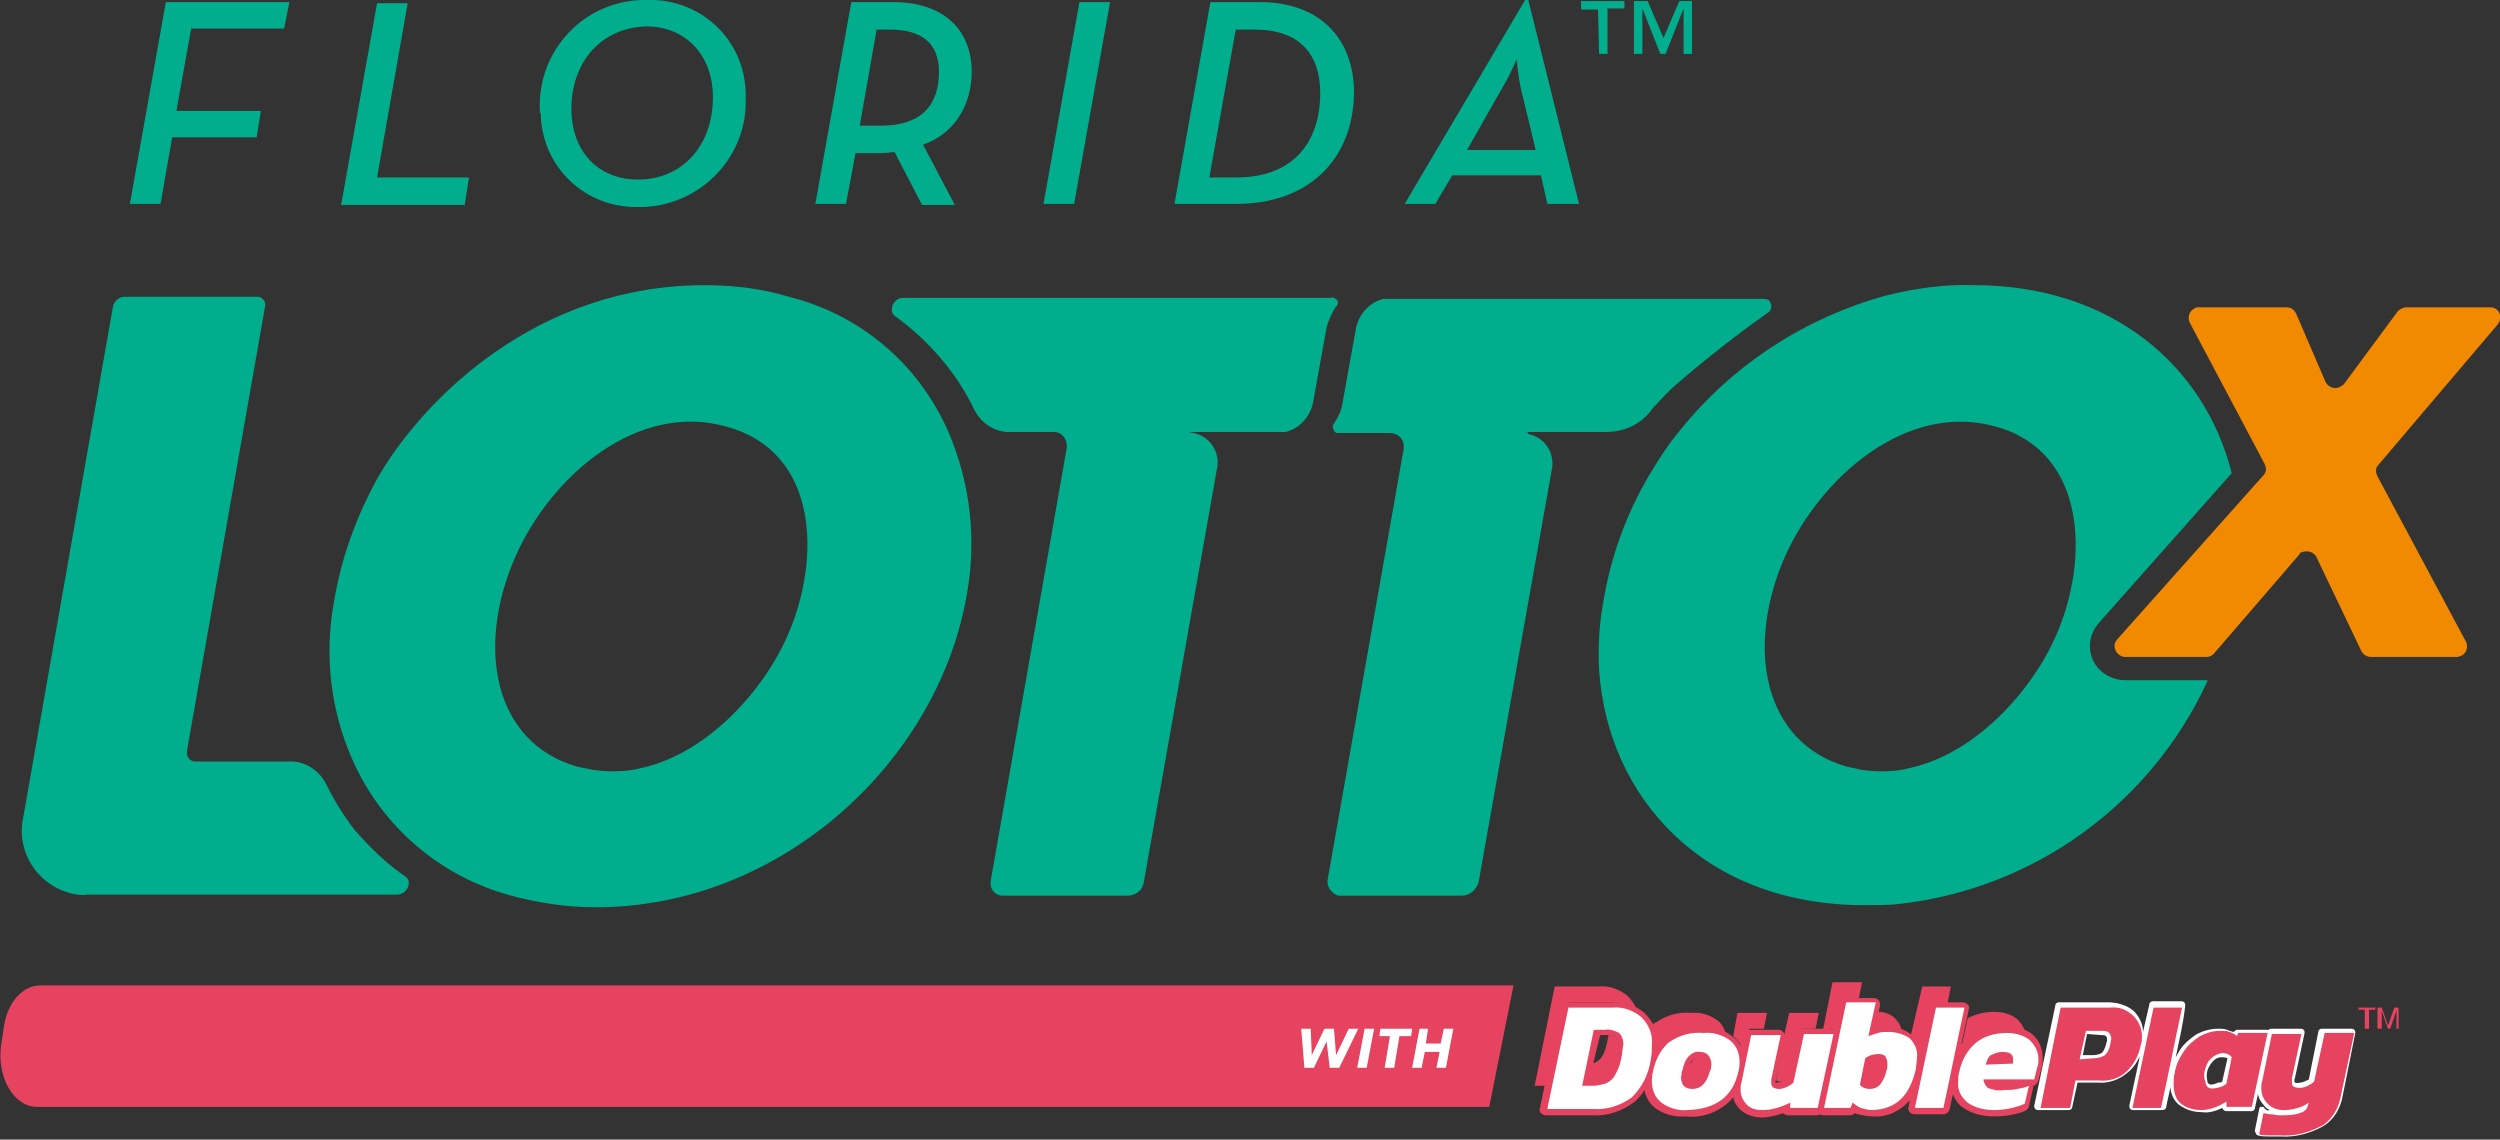
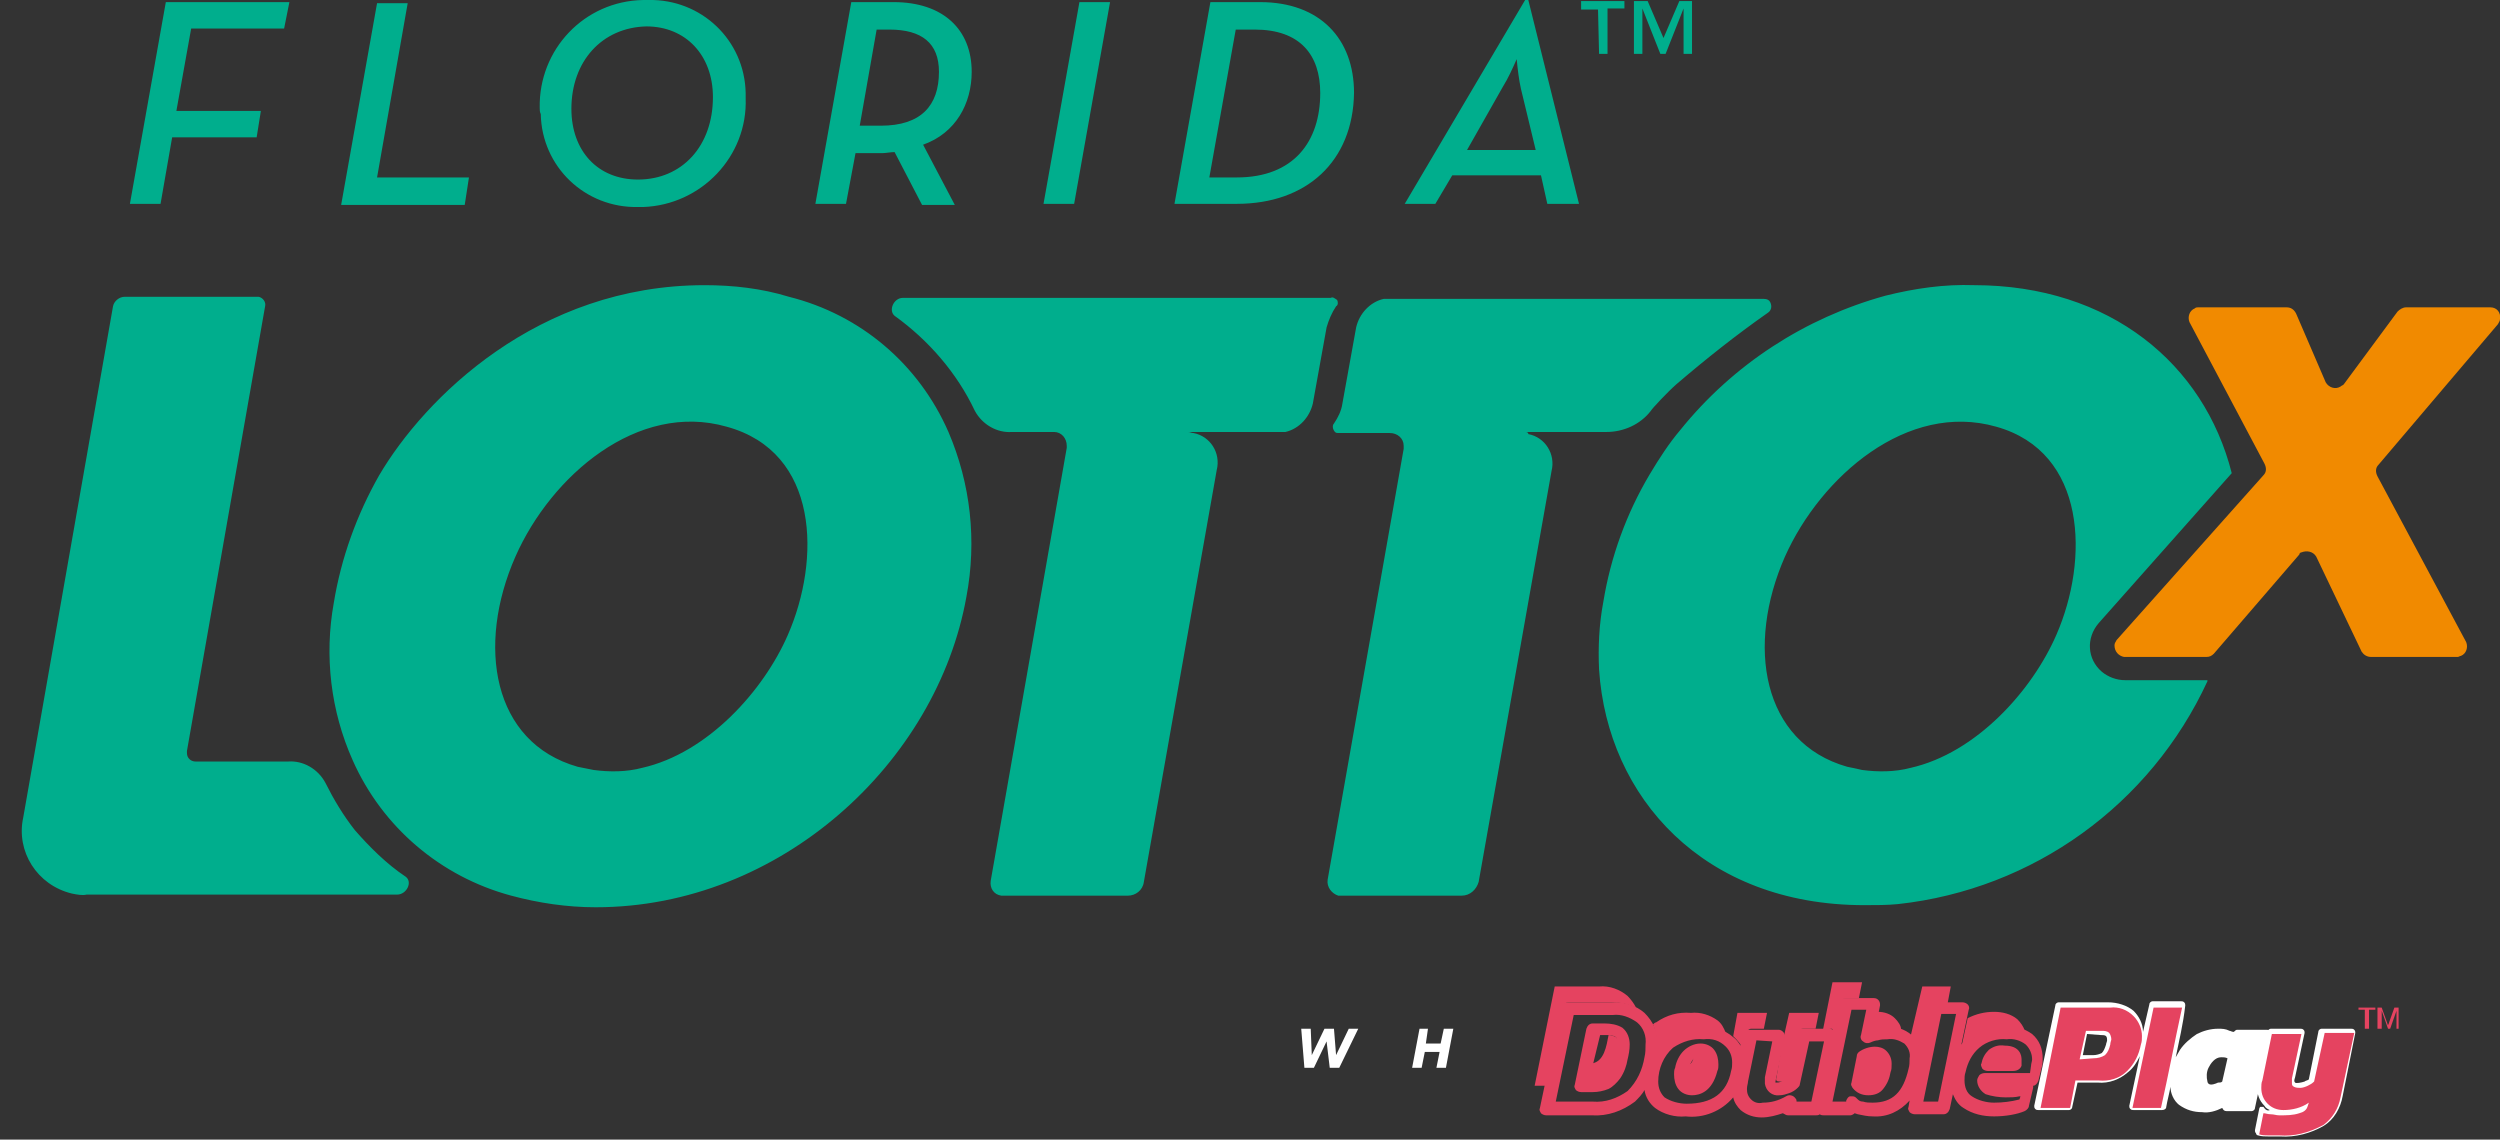
<svg xmlns="http://www.w3.org/2000/svg" version="1.1" id="Layer_1" x="0px" y="0px" viewBox="0 0 236.7 107.9" style="enable-background:new 0 0 236.7 107.9;" xml:space="preserve">
  <rect x="0" y="0" width="236.7" height="107.9" fill="#333333" stroke="none" />
  <style type="text/css">
	.st0{fill:#E54360;}
	.st1{fill:#FFFFFF;}
	.st2{fill:#F18A00;}
	.st3{fill-rule:evenodd;clip-rule:evenodd;fill:#FFFFFF;}
	.st4{fill-rule:evenodd;clip-rule:evenodd;fill:#E54360;}
	.st5{fill:#00AE8D;}
</style>
-   <path class="st0" d="M141,104.8H3.5c-2.2,0-3.8-2.8-3.4-5.8l0.3-2c0.4-2.2,1.8-3.7,3.4-3.7h139.5" />
  <polygon class="st1" points="126.8,101.1 125.9,101.1 125.6,98.6 125.6,98.6 124.4,101.1 123.5,101.1 123.2,97.4 124.1,97.4   124.2,99.9 124.2,99.9 125.4,97.4 126.3,97.4 126.5,99.9 126.5,99.9 127.7,97.4 128.6,97.4 " />
-   <polygon class="st1" points="128.5,101.1 129.2,97.4 130.1,97.4 129.4,101.1 " />
-   <polygon class="st1" points="132.5,98.1 132,101.1 131.1,101.1 131.6,98.1 130.6,98.1 130.7,97.4 133.7,97.4 133.6,98.1 " />
  <polygon class="st1" points="136,101.1 136.3,99.6 134.9,99.6 134.6,101.1 133.7,101.1 134.4,97.4 135.2,97.4 135,98.8 136.4,98.8   136.7,97.4 137.6,97.4 136.9,101.1 " />
  <path class="st2" d="M208.1,29.1h8.4c0.4,0,0.7,0.2,0.9,0.6l2.8,6.5c0.3,0.5,0.9,0.7,1.4,0.4c0.1-0.1,0.2-0.1,0.3-0.2l5.1-6.9  c0.2-0.2,0.5-0.4,0.8-0.4h8c0.6,0,1,0.5,0.9,1.1c0,0.2-0.1,0.3-0.2,0.5L225.2,44c-0.3,0.3-0.3,0.7-0.1,1.1l8.4,15.7  c0.2,0.5,0,1.1-0.5,1.3c-0.1,0-0.2,0.1-0.3,0.1h-8.2c-0.4,0-0.7-0.2-0.9-0.5l-4.3-9c-0.3-0.5-0.9-0.6-1.4-0.4  c-0.1,0-0.2,0.1-0.2,0.2l-8.1,9.4c-0.2,0.2-0.4,0.3-0.7,0.3h-7.8c-0.5-0.1-0.9-0.5-0.9-1.1c0-0.2,0.1-0.3,0.2-0.5L214.3,45  c0.3-0.3,0.3-0.7,0.1-1.1l-7.1-13.4c-0.2-0.5,0-1.1,0.5-1.3C207.9,29.1,208,29.1,208.1,29.1" />
  <path class="st0" d="M188.8,105.7c-1,0-2-0.2-2.9-0.8c-0.5-0.3-0.8-0.8-1-1.3l-0.3,1.4c-0.1,0.3-0.3,0.5-0.6,0.5h-2.7  c-0.2,0-0.4-0.1-0.5-0.2c-0.1-0.2-0.2-0.3-0.1-0.5l0.1-0.6c-0.9,1-2.1,1.6-3.5,1.5c-0.5,0-0.9-0.1-1.4-0.2l-0.3-0.1  c-0.1,0.1-0.3,0.2-0.4,0.2h-2.5c-0.1,0-0.3,0-0.4-0.1c-0.1,0.1-0.3,0.1-0.4,0.1h-2.6c-0.2,0-0.3-0.1-0.5-0.2l0,0  c-0.6,0.2-1.3,0.4-2,0.4c-0.7,0-1.4-0.2-2-0.7c-0.3-0.3-0.6-0.7-0.7-1.2c-1.1,1.3-2.8,2-4.5,1.8c-1,0.1-2.1-0.2-2.9-0.8  c-0.5-0.4-0.9-1-1-1.7c-0.2,0.4-0.6,0.8-0.9,1.1c-1.2,0.9-2.6,1.4-4.1,1.3h-4.3c-0.2,0-0.4-0.1-0.5-0.2c-0.1-0.2-0.2-0.3-0.1-0.5  l2-9.5c0.1-0.3,0.3-0.5,0.6-0.5h4.2c1.1-0.1,2.3,0.3,3.1,1c0.8,0.8,1.3,1.8,1.2,2.9c0.2-0.2,0.4-0.4,0.6-0.5c1.1-0.7,2.4-1.1,3.7-1  c1.1-0.1,2.1,0.2,2.9,0.9c0.3,0.2,0.5,0.5,0.7,0.8l0.2-1c0.1-0.3,0.3-0.5,0.6-0.5h2.8c0.3,0,0.6,0.3,0.6,0.6c0,0,0,0.1,0,0.1  l-0.9,4.2l0,0l0,0c0,0,0,0.1,0,0.1h0.1c0.1,0,0.3,0,0.4-0.1l0.3-0.1l0.9-4.4c0.1-0.3,0.3-0.5,0.6-0.5h2.8c0.1,0,0.2,0,0.3,0.1  l0.5-2.5c0.1-0.3,0.3-0.5,0.6-0.5h2.8c0.4,0,0.6,0.3,0.6,0.6c0,0,0,0.1,0,0.1l-0.4,2.1c0.3-0.1,0.7-0.1,1-0.1c0.9,0,1.7,0.2,2.4,0.8  c0.3,0.3,0.6,0.6,0.7,1l0.8-3.6c0.1-0.3,0.3-0.5,0.6-0.5h2.7c0.2,0,0.4,0.1,0.5,0.2c0.1,0.1,0.2,0.3,0.1,0.5l-0.7,3.3  c0.2-0.2,0.4-0.5,0.6-0.7c1-0.8,2.2-1.2,3.5-1.1c1,0,1.9,0.3,2.6,0.8c0.7,0.6,1,1.4,1,2.3c0,0.3,0,0.6-0.1,0.9l-0.3,1.2  c-0.1,0.3-0.3,0.5-0.5,0.5c0,0.1,0,0.1,0,0.2l-0.4,1.7c0,0.2-0.2,0.4-0.4,0.5C191,105.5,189.9,105.7,188.8,105.7z M190,98.4  c-0.9-0.1-1.9,0.2-2.6,0.8c-0.7,0.6-1.1,1.4-1.3,2.3c-0.1,0.3-0.1,0.5-0.1,0.8c0,0.6,0.2,1.2,0.7,1.5c0.6,0.4,1.4,0.6,2.1,0.6  c0.8,0,1.6-0.1,2.4-0.3l0.1-0.3h-0.1c-0.4,0.1-0.9,0.1-1.3,0.1c-0.6,0-1.3-0.1-1.9-0.3c-0.5-0.3-0.8-0.8-0.8-1.3  c0-0.2,0.1-0.3,0.2-0.5c0.1-0.1,0.3-0.2,0.5-0.2h4.3l0.1-0.7c0-0.2,0.1-0.4,0.1-0.6c0-0.5-0.2-1-0.6-1.4  C191.3,98.5,190.6,98.3,190,98.4z M175.4,103.8c0.2,0,0.3,0.1,0.4,0.2c0.2,0.2,0.3,0.3,0.6,0.3c0.3,0.1,0.6,0.1,0.9,0.1  c1.9,0,2.9-1,3.4-3.2c0.1-0.3,0.1-0.7,0.1-1c0.1-0.5-0.1-1-0.5-1.4c-0.5-0.3-1-0.5-1.6-0.4c-0.3,0-0.6,0-0.9,0.1  c-0.2,0-0.5,0.1-0.7,0.2c-0.2,0.1-0.5,0.1-0.7-0.1c-0.2-0.1-0.3-0.4-0.2-0.6l0.5-2.4h-1.4l-1.8,8.7h1.3v-0.1  c0.1-0.2,0.2-0.4,0.4-0.4L175.4,103.8z M166.3,98.5l-0.8,3.9c0,0.2-0.1,0.4-0.1,0.7c0,0.4,0.1,0.7,0.4,1c0.3,0.3,0.7,0.4,1.1,0.3  c0.8,0,1.5-0.2,2.2-0.6c0.3-0.2,0.7-0.1,0.9,0.2c0.1,0.1,0.1,0.2,0.1,0.3h1.4l1.2-5.7h-1.4l-0.9,4.1c0,0.1-0.1,0.2-0.2,0.3  c-0.2,0.2-0.5,0.4-0.8,0.5c-0.3,0.1-0.6,0.2-0.9,0.2c-0.7,0.1-1.3-0.4-1.4-1.1c0-0.1,0-0.1,0-0.2c0-0.1,0-0.3,0-0.4l0.7-3.4  L166.3,98.5z M161.3,98.4c-1-0.1-2,0.2-2.9,0.8c-0.9,0.8-1.4,2-1.4,3.2c0,0.6,0.2,1.1,0.6,1.5c0.6,0.4,1.4,0.6,2.1,0.6  c2.4,0,3.8-1,4.2-3.1c0.1-0.3,0.1-0.5,0.1-0.8c0-0.6-0.2-1.1-0.6-1.5C162.8,98.5,162.1,98.3,161.3,98.4L161.3,98.4z M182.1,104.3  h1.4l1.7-8.3h-1.4L182.1,104.3z M147.3,104.3h3.5c1.2,0.1,2.3-0.3,3.3-1c0.9-0.9,1.4-2,1.6-3.2c0.1-0.4,0.1-0.8,0.1-1.2  c0.1-0.8-0.2-1.6-0.8-2.1c-0.7-0.5-1.5-0.8-2.3-0.7H149L147.3,104.3z M160.2,103.7c-0.5,0-1-0.2-1.3-0.6c-0.3-0.4-0.4-0.9-0.4-1.4  c0-0.2,0-0.4,0.1-0.6c0.1-0.6,0.4-1.2,0.8-1.6c0.4-0.4,1-0.7,1.6-0.7c0.5,0,1,0.2,1.3,0.6c0.3,0.4,0.4,0.9,0.4,1.4  c0,0.2,0,0.4-0.1,0.6C162.1,103.4,160.9,103.7,160.2,103.7L160.2,103.7z M160.9,100.1c-0.2,0-0.5,0.1-0.6,0.2  c-0.2,0.3-0.4,0.6-0.4,1c0,0.1,0,0.2-0.1,0.4c0,0.2,0,0.4,0.1,0.6c0,0,0.1,0.1,0.3,0.1s0.8,0,1.1-1.3c0-0.1,0-0.2,0.1-0.4  c0-0.2,0-0.4-0.1-0.6C161.2,100.2,161.1,100.1,160.9,100.1L160.9,100.1z M176.9,103.7c-0.6,0-1.1-0.2-1.5-0.7  c-0.1-0.2-0.2-0.3-0.1-0.5l0.5-2.5c0-0.2,0.1-0.3,0.2-0.4c0.4-0.3,1-0.5,1.5-0.5c0.4,0,0.8,0.1,1.1,0.4c0.3,0.3,0.5,0.7,0.5,1.2  c0,0.3,0,0.6-0.1,0.8c-0.1,0.6-0.3,1.1-0.7,1.6C178,103.5,177.5,103.7,176.9,103.7L176.9,103.7z M176.6,102.4c0.1,0,0.2,0,0.3,0  c0.2,0,0.4,0,0.5-0.2c0.2-0.3,0.4-0.6,0.4-1c0-0.2,0.1-0.4,0.1-0.6c0-0.1,0-0.1,0-0.2c-0.1,0-0.2,0-0.3,0c-0.2,0-0.4,0-0.6,0.1  L176.6,102.4z M150.8,103.4h-1.1c-0.2,0-0.4-0.1-0.5-0.2c-0.1-0.2-0.2-0.3-0.1-0.5l1.1-5.3c0.1-0.3,0.3-0.5,0.6-0.5h1.1  c0.6,0,1.2,0.1,1.7,0.4c0.5,0.4,0.7,1,0.7,1.6c0,0.5-0.1,1-0.2,1.4c-0.1,0.6-0.3,1.2-0.7,1.8c-0.3,0.4-0.7,0.8-1.1,1  C151.8,103.3,151.3,103.4,150.8,103.4L150.8,103.4z M150.5,102.1h0.3c0.3,0,0.7,0,1-0.2c0.2-0.1,0.4-0.3,0.6-0.5  c0.2-0.4,0.4-0.9,0.5-1.4c0.1-0.4,0.1-0.8,0.2-1.2c0-0.2,0-0.4-0.1-0.6c-0.3-0.2-0.6-0.2-0.9-0.2h-0.6L150.5,102.1z M190.6,101.4  h-2.4c-0.2,0-0.4-0.1-0.5-0.2c-0.1-0.2-0.2-0.4-0.1-0.5c0.1-0.5,0.3-0.9,0.7-1.3c0.4-0.3,0.9-0.5,1.5-0.4c1.5,0,1.6,1,1.6,1.3  c0,0.1,0,0.2,0,0.3v0.3C191.3,101.2,191,101.4,190.6,101.4L190.6,101.4z" />
-   <path class="st3" d="M148.5,95.4h4.2c1-0.1,2,0.3,2.7,0.9c0.7,0.7,1.1,1.6,1,2.6c0,0.5,0,0.9-0.1,1.4c-0.2,1.4-0.8,2.6-1.8,3.6  c-1.1,0.8-2.4,1.2-3.7,1.1h-4.3L148.5,95.4z M160.2,103.1c-0.3,0-0.6-0.1-0.8-0.3c-0.2-0.3-0.3-0.7-0.2-1c0-0.2,0-0.3,0.1-0.5  c0.1-0.5,0.3-1,0.6-1.3c0.3-0.3,0.7-0.5,1.1-0.4c0.3,0,0.6,0.1,0.8,0.4c0.2,0.3,0.3,0.7,0.2,1c0,0.2,0,0.3-0.1,0.4  C161.6,102.5,161.1,103.1,160.2,103.1z M159.8,105.1c-0.9,0.1-1.8-0.2-2.5-0.7c-0.6-0.5-0.9-1.2-0.9-2c0-0.3,0-0.6,0.1-0.9  c0.2-1.1,0.7-2.1,1.5-2.8c1-0.7,2.1-1,3.3-0.9c0.9-0.1,1.8,0.2,2.5,0.7c0.6,0.5,0.9,1.2,0.9,2c0,0.3,0,0.6-0.1,0.9  C164.1,103.8,162.5,105,159.8,105.1L159.8,105.1z M183.3,95.4h2.7c-0.7,3.2-1.3,6.3-2,9.5h-2.7L183.3,95.4z M188.8,105.1  c-0.9,0-1.8-0.2-2.5-0.7c-0.6-0.5-1-1.2-0.9-2c0-0.3,0-0.6,0.1-0.9c0.2-1,0.7-2,1.5-2.7c0.8-0.7,1.9-1,3-1c0.8,0,1.6,0.2,2.2,0.7  c0.5,0.5,0.8,1.1,0.8,1.8c0,0.2,0,0.5-0.1,0.7l-0.3,1.2h-4.8c0,0.3,0.2,0.6,0.4,0.8c0.5,0.2,1,0.3,1.6,0.2c0.4,0,0.8,0,1.2-0.1  c0.4-0.1,0.7-0.1,1.1-0.3l-0.4,1.7C190.8,104.9,189.8,105.1,188.8,105.1L188.8,105.1z M190.6,100.7v-0.2c0-0.1,0-0.2,0-0.2  c0-0.5-0.3-0.7-1-0.7c-0.4,0-0.7,0.1-1.1,0.3c-0.3,0.2-0.4,0.6-0.5,0.9L190.6,100.7z M177.3,105.1c-0.4,0-0.8-0.1-1.1-0.2  c-0.3-0.1-0.5-0.3-0.8-0.5l-0.2,0.5h-2.5l2.1-10h2.8l-0.7,3.2c0.3-0.1,0.6-0.2,0.9-0.3c0.3-0.1,0.7-0.1,1-0.1c0.7,0,1.4,0.2,2,0.6  c0.5,0.5,0.8,1.2,0.7,1.8c0,0.4-0.1,0.8-0.1,1.1C180.8,103.8,179.5,105,177.3,105.1L177.3,105.1z M177,103.1c0.4,0,0.7-0.1,1-0.4  c0.3-0.4,0.5-0.8,0.6-1.3c0.1-0.2,0.1-0.5,0.1-0.7c0-0.3-0.1-0.5-0.2-0.7c-0.2-0.2-0.5-0.2-0.7-0.2c-0.4,0-0.8,0.1-1.2,0.4l-0.5,2.5  C176.2,102.9,176.6,103.1,177,103.1L177,103.1z M166.9,105.1c-0.6,0-1.1-0.1-1.5-0.5c-0.4-0.4-0.6-0.9-0.6-1.4c0-0.3,0-0.5,0.1-0.8  l0.9-4.4h2.8l-0.9,4.2c0,0.1,0,0.2,0,0.3c0,0.4,0.2,0.6,0.8,0.6c0.2,0,0.5-0.1,0.7-0.2c0.2-0.1,0.4-0.2,0.6-0.4l1-4.6h2.8l-1.5,7  h-2.6v-0.5C168.7,104.8,167.8,105.1,166.9,105.1L166.9,105.1z M150.8,102.8c0.4,0,0.8-0.1,1.2-0.2c0.4-0.2,0.7-0.4,0.9-0.8  c0.3-0.5,0.5-1,0.6-1.6c0.1-0.4,0.1-0.9,0.2-1.3c0-0.4-0.1-0.8-0.4-1.1c-0.4-0.2-0.9-0.4-1.3-0.3h-1.1l-1.1,5.3H150.8z" />
  <path class="st3" d="M214.9,105.1c-0.2-0.1-0.4-0.2-0.5-0.4c-0.5-0.5-0.7-1.1-0.7-1.8c0-0.3,0-0.5,0.1-0.8l0,0l0.9-4.4  c0-0.2,0.2-0.3,0.3-0.3h2.8c0.1,0,0.2,0,0.3,0.1c0.1,0.1,0.1,0.2,0.1,0.3l-0.9,4.2c-0.1,0.3-0.1,0.4,0,0.5s0.6,0,0.9-0.1  c0.1-0.1,0.3-0.1,0.4-0.2l0.9-4.5c0-0.2,0.2-0.3,0.3-0.3h2.8c0.1,0,0.2,0,0.3,0.1c0.1,0.1,0.1,0.2,0.1,0.3l-1.2,6  c-0.2,1.1-0.8,2.2-1.8,2.8c-1.2,0.7-2.7,1.1-4.1,1c-0.4,0-0.7,0-1.1,0c-0.3,0-0.7,0-1-0.1c-0.1,0-0.2-0.1-0.2-0.2  c-0.1-0.1-0.1-0.2-0.1-0.3l0.4-2c0-0.1,0.1-0.2,0.1-0.2c0.1,0,0.2,0,0.3,0C214.5,105.1,214.7,105.2,214.9,105.1L214.9,105.1z" />
  <path class="st3" d="M197.6,97.9l-0.4,2h1c0.3,0,0.6-0.1,0.8-0.2c0.2-0.2,0.3-0.5,0.4-0.8l0,0c0-0.1,0.1-0.3,0.1-0.4  c0-0.1,0-0.3-0.1-0.4c-0.1-0.1-0.3-0.1-0.5-0.1L197.6,97.9z M210.4,102.4l0.5-2.2c-0.2-0.1-0.4-0.1-0.6-0.1c-0.6,0-1,0.6-1.2,1  c-0.2,0.4-0.2,0.9-0.1,1.3c0,0.1,0.1,0.2,0.1,0.2c0.2,0.2,0.7,0,0.9-0.1C210.2,102.5,210.3,102.5,210.4,102.4z M206,100.1  c0.1-0.2,0.3-0.5,0.4-0.7c0.4-0.6,1-1.1,1.6-1.5c0.6-0.3,1.3-0.5,2-0.5c0.4,0,0.7,0,1.1,0.2c0.1,0,0.2,0.1,0.4,0.1  c0.1-0.1,0.2-0.2,0.3-0.2h2.8c0.1,0,0.2,0,0.3,0.1c0.1,0.1,0.1,0.2,0.1,0.3l-1.5,7c0,0.2-0.2,0.3-0.3,0.3h-2.4  c-0.2,0-0.3-0.1-0.4-0.3c-0.6,0.3-1.3,0.5-1.9,0.4c-0.8,0-1.5-0.2-2.2-0.7c-0.5-0.4-0.8-1.1-0.8-1.7c-0.1,0.6-0.3,1.3-0.4,1.9  c0,0.2-0.2,0.3-0.4,0.3h-2.7c-0.1,0-0.2,0-0.3-0.1c-0.1-0.1-0.1-0.2-0.1-0.3l1-4.7c-0.3,0.6-0.6,1.1-1.1,1.5c-0.8,0.7-1.8,1.1-2.9,1  h-1.9l-0.5,2.3c0,0.2-0.2,0.3-0.3,0.3H193c-0.1,0-0.2,0-0.3-0.1c-0.1-0.1-0.1-0.2-0.1-0.3l2-9.5c0-0.2,0.2-0.3,0.3-0.3h4.7  c0.9,0,1.8,0.3,2.4,0.8c0.5,0.5,0.9,1.2,0.9,2l0.6-2.6c0-0.2,0.2-0.3,0.3-0.3h2.7c0.1,0,0.2,0,0.3,0.1c0.1,0.1,0.1,0.2,0.1,0.3  C206.7,97,206.3,98.6,206,100.1z" />
  <path class="st4" d="M195.1,95.4h4.7c0.8-0.1,1.6,0.2,2.2,0.8c0.5,0.5,0.8,1.2,0.8,1.9c0,0.3,0,0.5-0.1,0.8c-0.2,1-0.6,1.8-1.3,2.5  c-0.7,0.7-1.7,1-2.7,0.9h-2.2l-0.5,2.6h-2.8L195.1,95.4z M198.2,100.2c0.4,0,0.8-0.1,1.1-0.3c0.3-0.3,0.4-0.6,0.5-1  c0-0.2,0.1-0.4,0.1-0.5c0-0.2-0.1-0.5-0.2-0.6c-0.2-0.2-0.5-0.2-0.7-0.2h-1.5l-0.6,2.7L198.2,100.2z" />
-   <path class="st4" d="M208.4,105.1c-0.7,0-1.4-0.2-1.9-0.6c-0.5-0.4-0.7-1.1-0.7-1.8c0-0.4,0-0.7,0.1-1.1c0.1-0.7,0.4-1.4,0.9-2.1  c0.4-0.6,0.9-1,1.5-1.4c0.6-0.3,1.2-0.5,1.9-0.5c0.3,0,0.6,0,0.9,0.1c0.2,0.1,0.5,0.2,0.7,0.4l0.1-0.3h2.8l-1.5,7h-2.4v-0.5  C210,104.8,209.2,105.1,208.4,105.1 M210.3,102.9c0.2-0.1,0.4-0.2,0.5-0.3l0.5-2.5c-0.2-0.3-0.6-0.4-0.9-0.4  c-0.7,0.1-1.3,0.6-1.5,1.2c-0.2,0.5-0.3,1-0.1,1.5C208.9,103.1,209.3,103.2,210.3,102.9L210.3,102.9z" />
  <path class="st4" d="M215.8,107.5c-0.3,0-0.6,0-1,0c-0.3,0-0.6,0-0.9-0.1l0.4-2c0.2,0,0.4,0.1,0.7,0.1c0.3,0,0.5,0.1,0.8,0.1  c0.7,0,1.3,0,1.9-0.2c0.4-0.1,0.7-0.3,0.8-0.7l0.1-0.3c-0.7,0.5-1.6,0.7-2.4,0.7c-0.6,0-1.1-0.2-1.5-0.6c-0.4-0.4-0.6-0.9-0.6-1.5  c0-0.2,0-0.5,0.1-0.7l0.9-4.4h2.8l-0.9,4.2c0,0.1,0,0.3,0,0.4c0,0.2,0,0.3,0.2,0.4c0.2,0.1,0.4,0.1,0.6,0.1c0.2,0,0.5-0.1,0.7-0.2  c0.2-0.1,0.4-0.2,0.6-0.4l1-4.6h2.8l-1.3,6.1c-0.2,1.1-0.8,2-1.6,2.6C218.5,107.3,217.2,107.6,215.8,107.5" />
  <path class="st4" d="M203.9,95.4h2.7c-0.7,3.2-1.3,6.4-2,9.5h-2.7L203.9,95.4z" />
  <path class="st4" d="M225.1,97.4v-2h0.4l0.5,1.4l0.1,0.3c0-0.1,0.1-0.2,0.1-0.3l0.5-1.4h0.4v2h-0.2v-1.7l-0.6,1.7h-0.2l-0.6-1.7v1.7  H225.1z M223.9,97.4v-1.8h-0.6v-0.2h1.6v0.2h-0.6v1.8L223.9,97.4z" />
  <path class="st4" d="M147.2,93.4h4.2c1-0.1,2,0.3,2.7,0.9c0.3,0.3,0.6,0.7,0.8,1.1c-0.7-0.3-1.4-0.5-2.2-0.5h-4.2  c-0.2,0-0.4,0.1-0.4,0.3l-1.6,7.6h-1.2L147.2,93.4z M160.4,100c-0.1,0.3-0.2,0.8-0.6,0.8c-0.1,0.2-0.1,0.3-0.1,0.5  c0,0.1,0,0.3-0.1,0.4c0,0.5,0.1,0.9,0.6,0.9c0.8,0,1.1-0.7,1.3-1.4c0-0.1,0-0.3,0.1-0.4c0-0.2,0-0.5-0.1-0.7  c-0.1-0.1-0.3-0.2-0.5-0.2C160.7,99.9,160.6,99.9,160.4,100z M156.5,97c0.1-0.1,0.2-0.2,0.3-0.2c1-0.7,2.1-1,3.3-0.9  c0.9-0.1,1.8,0.2,2.5,0.7c0.4,0.3,0.6,0.7,0.8,1.2c-1.9-0.7-3.9-0.4-5.6,0.7c-0.4,0.3-0.7,0.6-0.9,1C156.9,98.6,156.8,97.7,156.5,97  L156.5,97z M182,93.4h2.7l-0.3,1.6h-1.2c-0.2,0-0.4,0.1-0.4,0.3l-1,4.6c0-0.7-0.3-1.4-0.9-1.8L182,93.4z M186.7,98.4  c-0.5,0.5-0.9,1-1.2,1.7l0.8-3.7c0.8-0.4,1.6-0.6,2.5-0.6c0.8,0,1.6,0.2,2.2,0.7c0.3,0.3,0.6,0.7,0.7,1.1c-0.5-0.2-1.1-0.3-1.6-0.3  C188.8,97.2,187.6,97.6,186.7,98.4L186.7,98.4z M177.8,95.8c0.6,0,1.2,0.2,1.6,0.6c0.3,0.3,0.6,0.7,0.6,1.1  c-0.4-0.1-0.9-0.2-1.4-0.2c-0.4,0-0.7,0-1.1,0.1h-0.2L177.8,95.8z M172.6,97.5l0.9-4.5h2.8l-0.3,1.5h-1.2c-0.2,0-0.4,0.1-0.4,0.3  l-0.6,2.9c0,0,0-0.1-0.1-0.1c-0.1-0.1-0.2-0.2-0.3-0.2L172.6,97.5z M176.8,100.5c0,0,0-0.1,0.1-0.1c0.2-0.1,0.5-0.2,0.7-0.2  c0.2,0,0.3,0,0.4,0.1c0.1,0.1,0.1,0.3,0.1,0.4c0,0.2,0,0.4-0.1,0.6c-0.1,0.4-0.2,0.8-0.4,1.1c-0.2,0.2-0.4,0.3-0.7,0.3  c-0.2,0-0.4,0-0.5-0.1L176.8,100.5z M169.4,95.9h2.8l-0.3,1.5h-1.2c-0.2,0-0.4,0.1-0.4,0.3l-0.9,4.4c-0.1,0.1-0.2,0.2-0.4,0.2  c-0.2,0.1-0.3,0.1-0.5,0.1c-0.3,0-0.4-0.1-0.3-0.4C168.5,100.1,168.9,98,169.4,95.9L169.4,95.9z M164.1,98.1l0.4-2.2h2.8l-0.3,1.5  h-1.2c-0.2,0-0.4,0.2-0.4,0.3l-0.4,1.7C164.9,98.9,164.5,98.5,164.1,98.1L164.1,98.1z M150.6,100.7c1.3-0.1,1.5-1.7,1.7-2.7  c0.3,0,0.5,0.1,0.7,0.2c0.2,0.2,0.3,0.5,0.2,0.7c0,0.4-0.1,0.8-0.1,1.2c-0.1,0.5-0.3,1-0.5,1.4c-0.2,0.3-0.4,0.5-0.7,0.6  c-0.3,0.1-0.7,0.2-1.1,0.2h-0.6L150.6,100.7z" />
  <path class="st5" d="M15.2,19.3h-2.9l3.4-19.1h11.7l-0.5,2.5h-8.8l-1.4,7.8h8L24.3,13h-8L15.2,19.3z M44.4,16.8h-8.7l2.9-16.5h-2.9  l-3.4,19.1H44L44.4,16.8z M51.1,10.2C51,4.7,55.3,0.1,60.9,0c0.2,0,0.3,0,0.5,0c5-0.1,9.1,3.8,9.2,8.8c0,0.2,0,0.3,0,0.5  c0.2,5.5-4.2,10.1-9.7,10.3c-0.2,0-0.3,0-0.5,0c-5,0.1-9.1-3.8-9.2-8.8C51.1,10.6,51.1,10.4,51.1,10.2z M54.1,10.3  c0,4,2.5,6.7,6.3,6.7c4.2,0,7.1-3.2,7.1-7.8c0-4-2.6-6.7-6.3-6.7C57,2.6,54.1,5.8,54.1,10.3L54.1,10.3z M80.1,19.3h-2.9l3.4-19.1h4  c4.7,0,7.4,2.6,7.4,6.6c0,3-1.5,5.8-4.6,6.9l3,5.7h-3.1l-2.6-5c-0.4,0-0.8,0.1-1.2,0.1H81L80.1,19.3z M81.4,11.9h2  c3.8,0,5.5-1.9,5.5-5.1c0-2.7-1.6-4-4.7-4H83L81.4,11.9z M105.1,0.2h-2.9l-3.4,19.1h2.9L105.1,0.2z M117.1,19.3h-5.9l3.4-19.1h4.7  c5.7,0,8.9,3.5,8.9,8.6C128.1,15.3,123.7,19.3,117.1,19.3L117.1,19.3z M114.5,16.8h2.6c5.4,0,7.9-3.4,7.9-8c0-3.6-1.9-6-6.2-6H117  L114.5,16.8z M135.9,19.3H133L144.4,0h0.3l4.8,19.3h-3l-0.6-2.7h-8.4L135.9,19.3z M138.9,14.2h6.5L144,8.4c-0.2-0.9-0.3-1.8-0.4-2.8  c-0.4,0.9-0.8,1.8-1.3,2.6L138.9,14.2z M33.6,78.6c-1.1-1.4-2-2.9-2.8-4.5c-0.7-1.3-2.1-2.1-3.5-2h-8.8c-0.4,0-0.8-0.3-0.8-0.8  c0-0.1,0-0.1,0-0.2l7.4-42.1c0.1-0.4-0.2-0.8-0.6-0.9c-0.1,0-0.1,0-0.2,0H11.8c-0.5,0-1,0.4-1.1,0.9L2.2,77.4  c-0.7,3.2,1.3,6.4,4.6,7.2c0.5,0.1,1,0.2,1.4,0.1h29.4c0.9,0,1.5-1.2,0.8-1.7C36.6,81.8,35,80.2,33.6,78.6z M89.8,40.9  c2.1,4.9,2.7,10.3,1.7,15.6c-2.8,15.7-17.6,29.4-35.1,29.4c-2.7,0-5.4-0.4-8-1.1C41.7,83,36.2,78.3,33.4,72  c-2.1-4.7-2.7-9.9-1.8-14.9c0.7-4.3,2.2-8.4,4.3-12.1c4.3-7.3,15-18,30.8-18c2.7,0,5.4,0.3,8,1.1C81.5,29.8,87,34.5,89.8,40.9z   M68.8,40.4c-8.4-2.4-16.6,4.6-20,12.3c-3.7,8.4-2.2,17.6,5.9,19.9c0.5,0.1,1,0.2,1.5,0.3c1.5,0.2,3.1,0.2,4.6-0.2  c6.2-1.4,11.5-7.3,13.8-12.6C77.7,53,77.6,42.8,68.8,40.4L68.8,40.4z M126,28.2H85.5c-0.9,0-1.4,1.2-0.8,1.7c3.2,2.3,5.9,5.4,7.6,9  c0.7,1.3,2.1,2.1,3.5,2h4c0.7,0,1.2,0.6,1.2,1.3c0,0.1,0,0.1,0,0.2l-7.2,41c-0.1,0.7,0.3,1.3,1,1.4c0.1,0,0.2,0,0.3,0h11.7  c0.7,0,1.4-0.5,1.5-1.3l6.9-39c0.4-1.6-0.6-3.2-2.2-3.5c-0.2,0-0.3-0.1-0.5-0.1c-0.1,0-0.2,0-0.3,0h9.1c0.1,0,0.2,0,0.4,0  c1.3-0.3,2.3-1.4,2.6-2.7l1.3-7.2c0.2-0.7,0.5-1.4,0.9-2c0.2-0.1,0.2-0.4,0.1-0.6C126.3,28.2,126.2,28.1,126,28.2z M144.4,40.9  c-0.1,0-0.2,0-0.3,0h8c1.6,0,3.2-0.7,4.2-2c0.1-0.2,1.6-1.8,2.4-2.5c2.8-2.4,5.7-4.7,8.7-6.8c0.3-0.2,0.4-0.6,0.2-1  c-0.1-0.2-0.3-0.3-0.6-0.3l-35.6,0c-0.1,0-0.2,0-0.4,0c-1.3,0.3-2.3,1.4-2.6,2.7l-1.3,7.2c-0.1,0.7-0.4,1.3-0.8,1.9  c-0.2,0.2-0.1,0.6,0.1,0.8c0.1,0.1,0.2,0.1,0.3,0.1h4.9c0.7,0,1.3,0.5,1.3,1.2c0,0.1,0,0.2,0,0.3l-7.2,40.8c-0.1,0.7,0.4,1.3,1,1.5  c0.1,0,0.1,0,0.2,0h11.5c0.8,0,1.4-0.6,1.6-1.3l6.9-38.9c0.4-1.6-0.6-3.2-2.2-3.5C144.7,40.9,144.5,40.9,144.4,40.9L144.4,40.9z   M209,64.5L209,64.5c-5.4,11.7-16.5,19.7-29.3,21.1c-1,0.1-2.1,0.1-3.2,0.1c-15.2,0-24.3-10.2-25.1-22.3c-0.1-2.1,0-4.3,0.4-6.4  c0.7-4.3,2.2-8.4,4.4-12.1c0.9-1.5,1.8-2.9,2.9-4.2c5-6.2,11.8-10.6,19.4-12.7c2.8-0.7,5.6-1.1,8.4-1c12.9,0,21.8,7.5,24.4,17.8  l-12.6,14.2c-1.2,1.4-1.1,3.4,0.3,4.6c0.6,0.5,1.4,0.8,2.2,0.8H209z M189,40.4c-8.4-2.4-16.6,4.7-20,12.3  c-3.7,8.4-2.2,17.6,5.9,19.9c0.5,0.1,1,0.2,1.4,0.3c1.5,0.2,3.1,0.2,4.6-0.2c6.2-1.4,11.5-7.3,13.8-12.6  C197.8,53,197.6,42.8,189,40.4L189,40.4z M155.5,0.8L155.5,0.8l1.7,4.3h0.5l1.7-4.3l0,0v4.3h0.8v-5h-1.2l-1.5,3.5L156,0.1h-1.3v5  h0.8L155.5,0.8z M151.4,5.1h0.8V0.8h1.6V0.1h-4.1v0.8h1.6L151.4,5.1z" />
</svg>